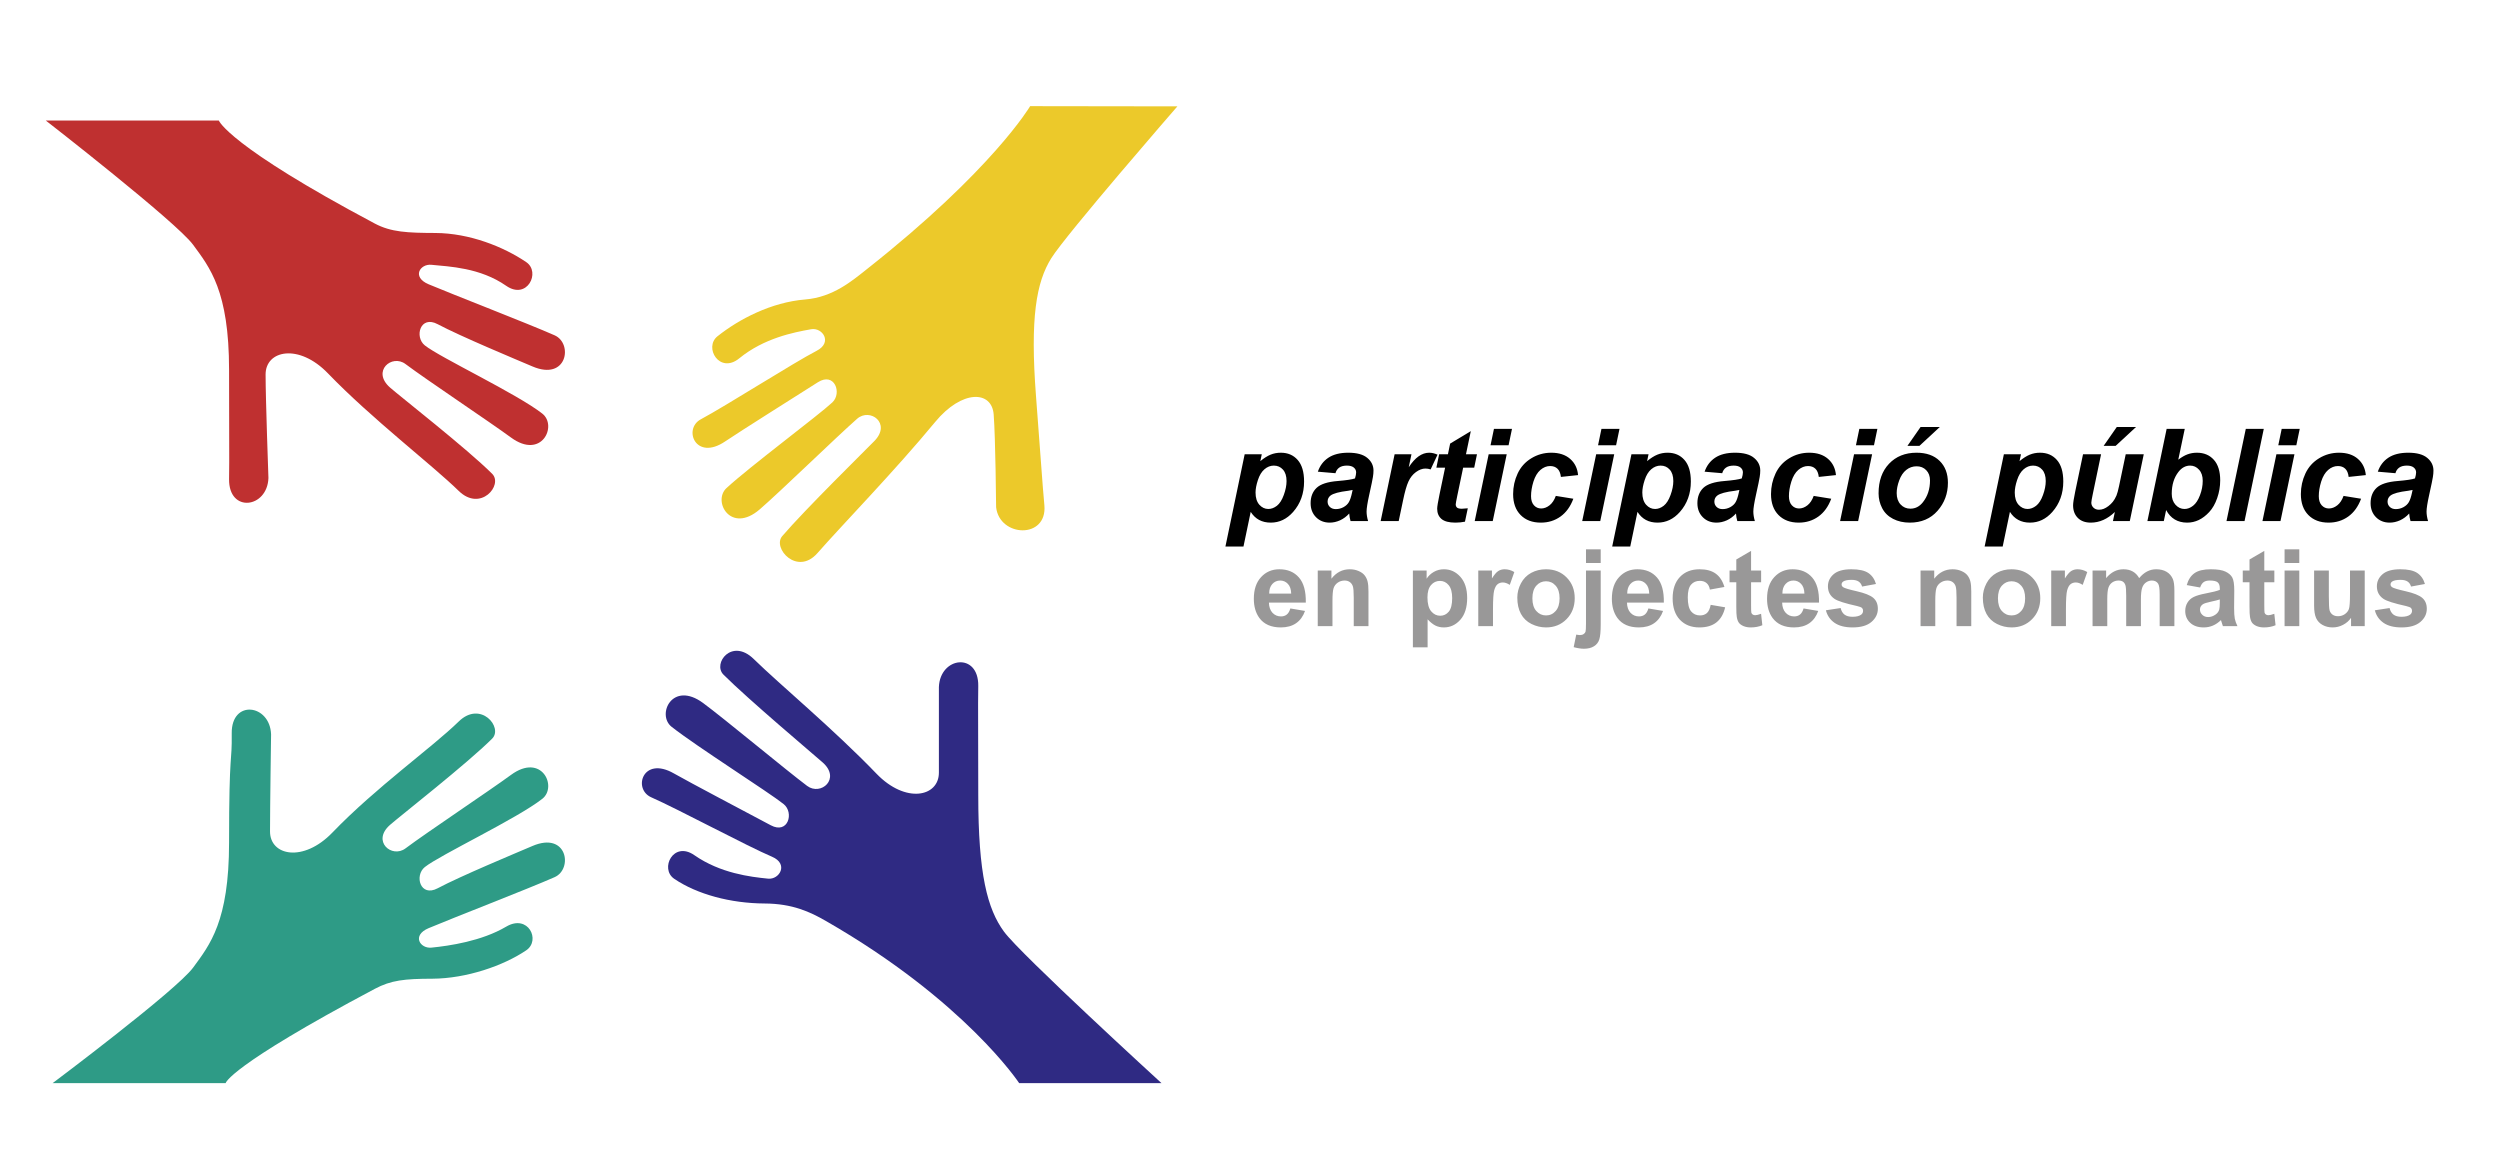
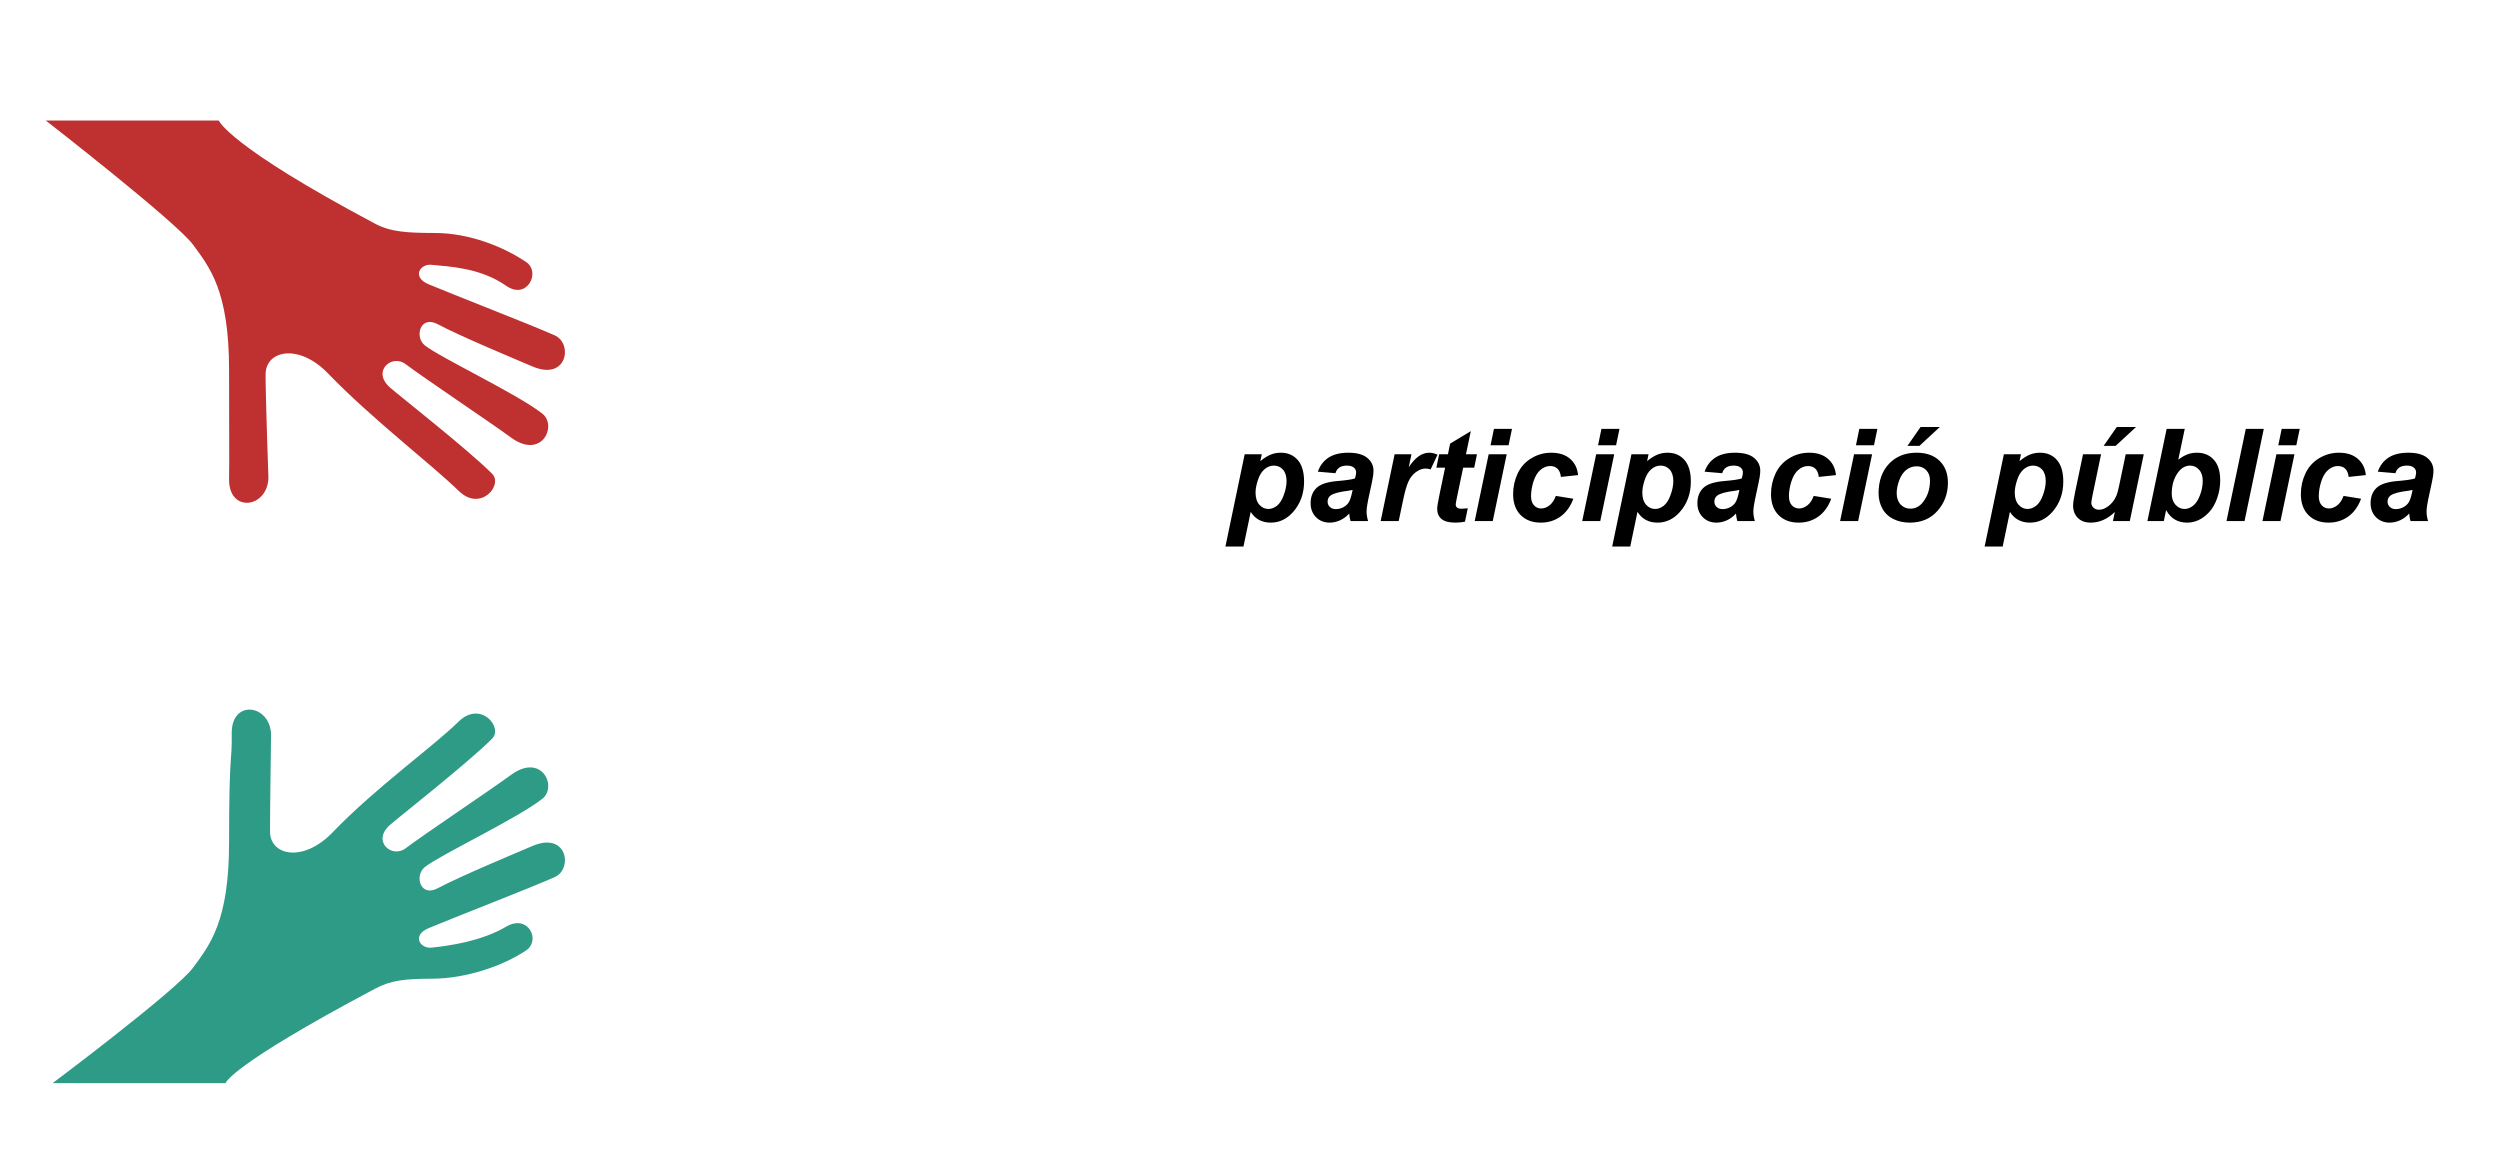
<svg xmlns="http://www.w3.org/2000/svg" width="233" height="109" viewBox="0 0 233 109" fill="none">
-   <rect width="233" height="109" fill="white" />
-   <path d="M108.254 100.95C108.254 100.95 95.127 88.95 93.574 86.832C92.021 84.715 91.174 81.469 91.174 74.127C91.174 65.251 91.138 66.894 91.174 63.929C91.209 60.749 87.61 61.21 87.505 64.032C87.505 64.032 87.505 69.75 87.505 72.01C87.505 74.269 84.407 74.932 81.689 72.109C77.637 67.902 72.729 63.848 70.249 61.422C68.205 59.423 66.392 61.839 67.426 62.874C69.753 65.2 75.774 70.265 76.672 71.059C78.401 72.584 76.496 74.2 75.225 73.246C73.249 71.764 67.466 66.946 65.522 65.516C62.653 63.409 61.171 66.614 62.593 67.737C64.922 69.574 71.624 73.812 73.035 74.94C74.021 75.728 73.466 77.786 71.836 76.915C69.719 75.787 64.257 72.912 62.803 72.081C59.906 70.426 58.957 73.539 60.693 74.307C63.205 75.415 69.704 78.899 71.943 79.843C73.532 80.513 72.649 81.996 71.591 81.891C69.931 81.725 67.145 81.394 64.709 79.7C62.756 78.34 61.462 80.971 62.837 81.904C64.961 83.347 68.088 84.191 71.264 84.206C73.869 84.22 75.501 84.987 76.99 85.844C89.944 93.286 94.986 100.948 94.986 100.948H108.254V100.95Z" fill="#2F2A83" />
  <path d="M4.269 11.235C4.269 11.235 16.444 20.694 17.997 22.812C19.55 24.929 21.349 27.116 21.349 34.458C21.349 43.335 21.385 41.691 21.349 44.656C21.314 47.836 24.913 47.375 25.018 44.553C25.018 44.553 24.753 37.158 24.753 34.899C24.753 32.639 27.851 31.98 30.57 34.802C34.621 39.007 40.272 43.325 42.75 45.75C44.794 47.749 46.906 45.198 45.873 44.161C43.546 41.836 37.243 36.909 36.346 36.115C34.616 34.59 36.522 32.974 37.792 33.928C39.769 35.41 45.673 39.344 47.619 40.773C50.488 42.881 51.97 39.676 50.548 38.553C48.219 36.716 41.003 33.318 39.593 32.19C38.607 31.402 39.162 29.344 40.792 30.215C42.909 31.343 48.092 33.499 49.631 34.155C52.86 35.532 53.425 32.014 51.689 31.25C49.177 30.142 42.182 27.438 39.943 26.493C38.354 25.822 39.15 24.572 40.209 24.679C41.869 24.845 44.742 24.941 47.175 26.635C49.128 27.996 50.422 25.365 49.047 24.431C46.923 22.99 43.754 21.73 40.578 21.714C37.975 21.704 36.451 21.641 34.933 20.835C21.242 13.564 20.395 11.235 20.395 11.235H4.269V11.235Z" fill="#BF3030" />
  <path d="M4.905 100.948C4.905 100.948 16.444 92.3 17.998 90.182C19.551 88.065 21.349 85.878 21.349 78.539C21.349 69.659 21.632 71.304 21.597 68.34C21.561 65.16 25.16 65.621 25.265 68.443C25.265 68.443 25.166 75.233 25.166 77.493C25.166 79.752 28.263 80.415 30.982 77.592C35.033 73.385 40.27 69.671 42.75 67.247C44.794 65.248 46.907 67.799 45.873 68.836C43.546 71.162 37.244 76.092 36.346 76.883C34.617 78.407 36.522 80.023 37.792 79.07C39.769 77.587 45.673 73.654 47.62 72.224C50.489 70.117 51.971 73.322 50.548 74.445C48.219 76.281 41.004 79.683 39.593 80.811C38.607 81.599 39.163 83.654 40.792 82.786C42.909 81.658 48.092 79.502 49.632 78.843C52.86 77.465 53.426 80.984 51.69 81.751C49.178 82.859 42.183 85.559 39.944 86.506C38.355 87.175 39.151 88.425 40.209 88.319C41.869 88.153 44.886 87.718 47.176 86.364C49.224 85.153 50.423 87.634 49.047 88.568C46.923 90.008 43.472 91.199 40.296 91.216C37.693 91.221 36.451 91.356 34.933 92.159C21.243 99.428 21.031 100.948 21.031 100.948H4.905Z" fill="#2E9B86" />
-   <path d="M109.732 9.913C109.732 9.913 99.357 21.847 97.972 24.076C96.586 26.306 95.995 29.609 96.556 36.927C97.235 45.78 97.076 44.144 97.337 47.098C97.616 50.262 93.158 50.083 92.838 47.274C92.838 47.274 92.784 40.883 92.611 38.628C92.437 36.375 89.652 36.307 87.157 39.329C83.441 43.834 78.473 48.944 76.185 51.551C74.3 53.701 71.954 51.079 72.904 49.966C75.047 47.467 80.662 41.955 81.497 41.098C83.102 39.444 81.08 37.981 79.886 39.028C78.028 40.657 72.632 45.904 70.802 47.477C68.103 49.796 66.38 46.713 67.713 45.485C69.894 43.474 76.253 38.736 77.574 37.505C78.495 36.642 77.784 34.637 76.226 35.626C74.202 36.913 68.977 40.2 67.589 41.138C64.827 43.01 63.641 39.976 65.315 39.08C67.735 37.782 73.948 33.813 76.107 32.697C77.638 31.91 76.646 30.497 75.599 30.685C73.954 30.976 71.202 31.518 68.905 33.393C67.063 34.899 65.57 32.375 66.871 31.34C68.878 29.741 71.885 28.169 75.05 27.91C77.647 27.698 79.418 26.169 80.767 25.105C92.518 15.84 96.01 9.893 96.01 9.893L109.732 9.913Z" fill="#ECC92A" />
-   <path d="M120.26 56.708L121.628 56.938C121.452 57.439 121.174 57.821 120.793 58.085C120.415 58.346 119.941 58.476 119.372 58.476C118.47 58.476 117.803 58.181 117.37 57.592C117.028 57.12 116.857 56.524 116.857 55.805C116.857 54.945 117.082 54.273 117.531 53.788C117.98 53.3 118.548 53.056 119.235 53.056C120.007 53.056 120.615 53.311 121.061 53.822C121.507 54.33 121.72 55.11 121.701 56.161H118.263C118.273 56.568 118.384 56.886 118.595 57.113C118.807 57.338 119.071 57.45 119.386 57.45C119.601 57.45 119.782 57.392 119.928 57.275C120.075 57.157 120.186 56.968 120.26 56.708ZM120.339 55.321C120.329 54.924 120.226 54.623 120.031 54.418C119.836 54.21 119.598 54.106 119.318 54.106C119.019 54.106 118.771 54.215 118.576 54.433C118.381 54.651 118.285 54.947 118.288 55.321H120.339ZM127.541 58.358H126.169V55.712C126.169 55.152 126.139 54.791 126.081 54.628C126.022 54.462 125.926 54.333 125.793 54.242C125.662 54.151 125.505 54.106 125.319 54.106C125.081 54.106 124.868 54.171 124.679 54.301C124.491 54.431 124.36 54.604 124.289 54.819C124.22 55.033 124.186 55.43 124.186 56.01V58.358H122.814V53.173H124.089V53.935C124.541 53.349 125.111 53.056 125.798 53.056C126.1 53.056 126.377 53.111 126.628 53.222C126.878 53.329 127.067 53.468 127.194 53.637C127.324 53.806 127.414 53.998 127.463 54.213C127.515 54.428 127.541 54.735 127.541 55.136V58.358ZM131.681 53.173H132.961V53.935C133.127 53.674 133.351 53.463 133.634 53.3C133.918 53.137 134.232 53.056 134.577 53.056C135.179 53.056 135.69 53.292 136.11 53.764C136.53 54.236 136.74 54.893 136.74 55.736C136.74 56.602 136.528 57.276 136.105 57.758C135.682 58.236 135.169 58.476 134.567 58.476C134.281 58.476 134.02 58.419 133.786 58.305C133.555 58.191 133.311 57.995 133.053 57.719V60.331H131.681V53.173ZM133.039 55.678C133.039 56.261 133.154 56.692 133.385 56.972C133.617 57.248 133.898 57.387 134.23 57.387C134.549 57.387 134.814 57.26 135.026 57.006C135.238 56.749 135.343 56.329 135.343 55.746C135.343 55.203 135.234 54.799 135.016 54.535C134.798 54.272 134.528 54.14 134.206 54.14C133.87 54.14 133.592 54.27 133.371 54.53C133.149 54.788 133.039 55.17 133.039 55.678ZM139.147 58.358H137.775V53.173H139.049V53.91C139.268 53.562 139.463 53.332 139.635 53.222C139.811 53.111 140.01 53.056 140.231 53.056C140.544 53.056 140.845 53.142 141.134 53.315L140.71 54.511C140.479 54.361 140.264 54.286 140.065 54.286C139.873 54.286 139.71 54.34 139.577 54.447C139.443 54.551 139.338 54.742 139.259 55.019C139.185 55.295 139.147 55.875 139.147 56.757V58.358ZM141.413 55.693C141.413 55.237 141.525 54.796 141.75 54.369C141.974 53.943 142.292 53.617 142.702 53.393C143.115 53.168 143.576 53.056 144.084 53.056C144.868 53.056 145.511 53.311 146.012 53.822C146.514 54.33 146.764 54.973 146.764 55.751C146.764 56.536 146.51 57.187 146.003 57.704C145.498 58.218 144.862 58.476 144.093 58.476C143.618 58.476 143.164 58.368 142.731 58.153C142.301 57.939 141.974 57.624 141.75 57.211C141.525 56.794 141.413 56.288 141.413 55.693ZM142.819 55.766C142.819 56.28 142.941 56.674 143.185 56.947C143.429 57.221 143.73 57.358 144.089 57.358C144.447 57.358 144.746 57.221 144.987 56.947C145.231 56.674 145.353 56.277 145.353 55.756C145.353 55.248 145.231 54.858 144.987 54.584C144.746 54.311 144.447 54.174 144.089 54.174C143.73 54.174 143.429 54.311 143.185 54.584C142.941 54.858 142.819 55.251 142.819 55.766ZM147.814 52.47V51.2H149.186V52.47H147.814ZM149.186 53.173V58.197C149.186 58.858 149.142 59.324 149.054 59.594C148.97 59.867 148.804 60.081 148.556 60.233C148.312 60.386 148 60.463 147.619 60.463C147.482 60.463 147.334 60.45 147.174 60.424C147.018 60.401 146.849 60.365 146.667 60.316L146.906 59.145C146.971 59.158 147.033 59.167 147.091 59.174C147.147 59.184 147.199 59.189 147.248 59.189C147.388 59.189 147.502 59.158 147.59 59.096C147.681 59.037 147.741 58.966 147.77 58.881C147.799 58.796 147.814 58.542 147.814 58.119V53.173H149.186ZM153.63 56.708L154.997 56.938C154.821 57.439 154.543 57.821 154.162 58.085C153.784 58.346 153.311 58.476 152.741 58.476C151.839 58.476 151.172 58.181 150.739 57.592C150.397 57.12 150.226 56.524 150.226 55.805C150.226 54.945 150.451 54.273 150.9 53.788C151.349 53.3 151.917 53.056 152.604 53.056C153.376 53.056 153.984 53.311 154.43 53.822C154.876 54.33 155.09 55.11 155.07 56.161H151.633C151.642 56.568 151.753 56.886 151.965 57.113C152.176 57.338 152.44 57.45 152.756 57.45C152.97 57.45 153.151 57.392 153.298 57.275C153.444 57.157 153.555 56.968 153.63 56.708ZM153.708 55.321C153.698 54.924 153.595 54.623 153.4 54.418C153.205 54.21 152.967 54.106 152.687 54.106C152.388 54.106 152.14 54.215 151.945 54.433C151.75 54.651 151.654 54.947 151.657 55.321H153.708ZM160.715 54.706L159.362 54.95C159.316 54.68 159.212 54.477 159.049 54.34C158.89 54.203 158.682 54.135 158.424 54.135C158.083 54.135 157.809 54.254 157.604 54.491C157.402 54.726 157.301 55.12 157.301 55.673C157.301 56.288 157.404 56.723 157.609 56.977C157.817 57.231 158.096 57.358 158.444 57.358C158.704 57.358 158.918 57.284 159.084 57.138C159.25 56.988 159.367 56.733 159.435 56.371L160.783 56.601C160.643 57.219 160.374 57.686 159.977 58.002C159.58 58.318 159.048 58.476 158.381 58.476C157.622 58.476 157.017 58.236 156.564 57.758C156.115 57.279 155.89 56.617 155.89 55.771C155.89 54.914 156.117 54.249 156.569 53.773C157.022 53.295 157.633 53.056 158.405 53.056C159.036 53.056 159.538 53.193 159.909 53.466C160.283 53.736 160.552 54.15 160.715 54.706ZM164.137 53.173V54.267H163.2V56.356C163.2 56.78 163.208 57.027 163.224 57.099C163.244 57.167 163.285 57.224 163.346 57.27C163.411 57.315 163.49 57.338 163.581 57.338C163.708 57.338 163.892 57.294 164.133 57.206L164.25 58.271C163.931 58.407 163.569 58.476 163.166 58.476C162.918 58.476 162.695 58.435 162.497 58.354C162.298 58.269 162.152 58.161 162.057 58.031C161.966 57.898 161.903 57.719 161.867 57.494C161.838 57.335 161.823 57.013 161.823 56.527V54.267H161.193V53.173H161.823V52.143L163.2 51.342V53.173H164.137ZM168.092 56.708L169.46 56.938C169.284 57.439 169.006 57.821 168.625 58.085C168.247 58.346 167.773 58.476 167.204 58.476C166.302 58.476 165.635 58.181 165.202 57.592C164.86 57.12 164.689 56.524 164.689 55.805C164.689 54.945 164.914 54.273 165.363 53.788C165.812 53.3 166.38 53.056 167.067 53.056C167.839 53.056 168.447 53.311 168.893 53.822C169.339 54.33 169.552 55.11 169.533 56.161H166.095C166.105 56.568 166.216 56.886 166.427 57.113C166.639 57.338 166.903 57.45 167.218 57.45C167.433 57.45 167.614 57.392 167.76 57.275C167.907 57.157 168.018 56.968 168.092 56.708ZM168.171 55.321C168.161 54.924 168.058 54.623 167.863 54.418C167.668 54.21 167.43 54.106 167.15 54.106C166.851 54.106 166.603 54.215 166.408 54.433C166.213 54.651 166.117 54.947 166.12 55.321H168.171ZM170.173 56.879L171.549 56.669C171.608 56.936 171.727 57.139 171.906 57.279C172.085 57.416 172.336 57.484 172.658 57.484C173.013 57.484 173.28 57.419 173.459 57.289C173.579 57.198 173.639 57.076 173.639 56.923C173.639 56.819 173.607 56.733 173.542 56.664C173.473 56.599 173.32 56.539 173.083 56.483C171.976 56.239 171.274 56.016 170.978 55.815C170.568 55.535 170.363 55.146 170.363 54.648C170.363 54.198 170.54 53.821 170.895 53.515C171.25 53.209 171.8 53.056 172.546 53.056C173.255 53.056 173.783 53.171 174.128 53.402C174.473 53.634 174.71 53.975 174.841 54.428L173.547 54.667C173.491 54.465 173.385 54.311 173.229 54.203C173.076 54.096 172.856 54.042 172.57 54.042C172.209 54.042 171.95 54.093 171.794 54.194C171.689 54.265 171.637 54.358 171.637 54.472C171.637 54.569 171.683 54.652 171.774 54.721C171.898 54.812 172.324 54.941 173.053 55.106C173.786 55.273 174.297 55.476 174.587 55.717C174.873 55.961 175.016 56.301 175.016 56.737C175.016 57.213 174.818 57.621 174.421 57.963C174.023 58.305 173.436 58.476 172.658 58.476C171.952 58.476 171.392 58.332 170.978 58.046C170.568 57.76 170.299 57.37 170.173 56.879ZM183.722 58.358H182.35V55.712C182.35 55.152 182.321 54.791 182.262 54.628C182.204 54.462 182.108 54.333 181.974 54.242C181.844 54.151 181.686 54.106 181.501 54.106C181.263 54.106 181.05 54.171 180.861 54.301C180.672 54.431 180.542 54.604 180.47 54.819C180.402 55.033 180.368 55.43 180.368 56.01V58.358H178.996V53.173H180.27V53.935C180.723 53.349 181.292 53.056 181.979 53.056C182.282 53.056 182.559 53.111 182.809 53.222C183.06 53.329 183.249 53.468 183.376 53.637C183.506 53.806 183.595 53.998 183.644 54.213C183.696 54.428 183.722 54.735 183.722 55.136V58.358ZM184.801 55.693C184.801 55.237 184.914 54.796 185.138 54.369C185.363 53.943 185.68 53.617 186.091 53.393C186.504 53.168 186.965 53.056 187.472 53.056C188.257 53.056 188.9 53.311 189.401 53.822C189.902 54.33 190.153 54.973 190.153 55.751C190.153 56.536 189.899 57.187 189.391 57.704C188.887 58.218 188.25 58.476 187.482 58.476C187.007 58.476 186.553 58.368 186.12 58.153C185.69 57.939 185.363 57.624 185.138 57.211C184.914 56.794 184.801 56.288 184.801 55.693ZM186.208 55.766C186.208 56.28 186.33 56.674 186.574 56.947C186.818 57.221 187.119 57.358 187.477 57.358C187.835 57.358 188.135 57.221 188.376 56.947C188.62 56.674 188.742 56.277 188.742 55.756C188.742 55.248 188.62 54.858 188.376 54.584C188.135 54.311 187.835 54.174 187.477 54.174C187.119 54.174 186.818 54.311 186.574 54.584C186.33 54.858 186.208 55.251 186.208 55.766ZM192.546 58.358H191.174V53.173H192.448V53.91C192.666 53.562 192.861 53.332 193.034 53.222C193.21 53.111 193.408 53.056 193.63 53.056C193.942 53.056 194.243 53.142 194.533 53.315L194.108 54.511C193.877 54.361 193.662 54.286 193.464 54.286C193.272 54.286 193.109 54.34 192.975 54.447C192.842 54.551 192.736 54.742 192.658 55.019C192.583 55.295 192.546 55.875 192.546 56.757V58.358ZM195.026 53.173H196.291V53.881C196.743 53.331 197.282 53.056 197.907 53.056C198.239 53.056 198.527 53.124 198.771 53.261C199.015 53.398 199.216 53.604 199.372 53.881C199.6 53.604 199.845 53.398 200.109 53.261C200.373 53.124 200.654 53.056 200.954 53.056C201.335 53.056 201.657 53.134 201.921 53.29C202.184 53.443 202.381 53.669 202.511 53.969C202.606 54.19 202.653 54.548 202.653 55.043V58.358H201.281V55.395C201.281 54.88 201.234 54.548 201.139 54.398C201.012 54.203 200.817 54.106 200.553 54.106C200.361 54.106 200.181 54.164 200.011 54.281C199.842 54.398 199.72 54.571 199.645 54.799C199.57 55.023 199.533 55.38 199.533 55.868V58.358H198.161V55.517C198.161 55.012 198.136 54.687 198.088 54.54C198.039 54.394 197.962 54.285 197.858 54.213C197.757 54.141 197.619 54.106 197.443 54.106C197.231 54.106 197.041 54.163 196.872 54.276C196.702 54.39 196.58 54.555 196.506 54.77C196.434 54.984 196.398 55.341 196.398 55.839V58.358H195.026V53.173ZM205.05 54.755L203.805 54.53C203.945 54.029 204.186 53.658 204.528 53.417C204.87 53.176 205.378 53.056 206.051 53.056C206.663 53.056 207.119 53.129 207.419 53.276C207.718 53.419 207.928 53.603 208.049 53.827C208.172 54.049 208.234 54.457 208.234 55.053L208.219 56.654C208.219 57.11 208.241 57.447 208.283 57.665C208.328 57.88 208.411 58.111 208.532 58.358H207.174C207.139 58.267 207.095 58.132 207.043 57.953C207.02 57.872 207.004 57.818 206.994 57.792C206.759 58.02 206.509 58.191 206.242 58.305C205.975 58.419 205.69 58.476 205.387 58.476C204.854 58.476 204.432 58.331 204.123 58.041C203.817 57.751 203.664 57.385 203.664 56.943C203.664 56.65 203.734 56.389 203.874 56.161C204.014 55.93 204.209 55.754 204.46 55.634C204.714 55.51 205.078 55.403 205.553 55.312C206.195 55.191 206.639 55.079 206.886 54.975V54.838C206.886 54.574 206.821 54.387 206.691 54.276C206.561 54.163 206.315 54.106 205.954 54.106C205.71 54.106 205.519 54.154 205.383 54.252C205.246 54.346 205.135 54.514 205.05 54.755ZM206.886 55.868C206.711 55.927 206.432 55.997 206.051 56.078C205.671 56.16 205.422 56.239 205.304 56.318C205.125 56.444 205.036 56.606 205.036 56.801C205.036 56.993 205.107 57.159 205.251 57.299C205.394 57.439 205.576 57.509 205.798 57.509C206.045 57.509 206.281 57.428 206.506 57.265C206.672 57.141 206.781 56.99 206.833 56.811C206.869 56.694 206.886 56.471 206.886 56.142V55.868ZM211.969 53.173V54.267H211.032V56.356C211.032 56.78 211.04 57.027 211.056 57.099C211.076 57.167 211.117 57.224 211.178 57.27C211.244 57.315 211.322 57.338 211.413 57.338C211.54 57.338 211.724 57.294 211.965 57.206L212.082 58.271C211.763 58.407 211.401 58.476 210.998 58.476C210.75 58.476 210.527 58.435 210.329 58.354C210.13 58.269 209.984 58.161 209.889 58.031C209.798 57.898 209.735 57.719 209.699 57.494C209.67 57.335 209.655 57.013 209.655 56.527V54.267H209.025V53.173H209.655V52.143L211.032 51.342V53.173H211.969ZM212.922 52.47V51.2H214.294V52.47H212.922ZM212.922 58.358V53.173H214.294V58.358H212.922ZM219.118 58.358V57.582C218.929 57.859 218.68 58.077 218.371 58.236C218.065 58.396 217.741 58.476 217.399 58.476C217.051 58.476 216.738 58.399 216.462 58.246C216.185 58.093 215.985 57.878 215.861 57.602C215.737 57.325 215.675 56.943 215.675 56.454V53.173H217.048V55.556C217.048 56.285 217.072 56.733 217.121 56.898C217.173 57.061 217.266 57.191 217.399 57.289C217.533 57.384 217.702 57.431 217.907 57.431C218.141 57.431 218.351 57.367 218.537 57.24C218.722 57.11 218.849 56.951 218.918 56.762C218.986 56.57 219.02 56.103 219.02 55.36V53.173H220.392V58.358H219.118ZM221.335 56.879L222.712 56.669C222.77 56.936 222.889 57.139 223.068 57.279C223.247 57.416 223.498 57.484 223.82 57.484C224.175 57.484 224.442 57.419 224.621 57.289C224.741 57.198 224.801 57.076 224.801 56.923C224.801 56.819 224.769 56.733 224.704 56.664C224.635 56.599 224.482 56.539 224.245 56.483C223.138 56.239 222.437 56.016 222.14 55.815C221.73 55.535 221.525 55.146 221.525 54.648C221.525 54.198 221.702 53.821 222.057 53.515C222.412 53.209 222.962 53.056 223.708 53.056C224.417 53.056 224.945 53.171 225.29 53.402C225.635 53.634 225.872 53.975 226.003 54.428L224.709 54.667C224.653 54.465 224.548 54.311 224.391 54.203C224.238 54.096 224.019 54.042 223.732 54.042C223.371 54.042 223.112 54.093 222.956 54.194C222.852 54.265 222.799 54.358 222.799 54.472C222.799 54.569 222.845 54.652 222.936 54.721C223.06 54.812 223.486 54.941 224.216 55.106C224.948 55.273 225.459 55.476 225.749 55.717C226.035 55.961 226.178 56.301 226.178 56.737C226.178 57.213 225.98 57.621 225.583 57.963C225.186 58.305 224.598 58.476 223.82 58.476C223.114 58.476 222.554 58.332 222.14 58.046C221.73 57.76 221.462 57.37 221.335 56.879Z" fill="#999898" />
  <path d="M116.003 42.339H117.597L117.462 42.978C117.802 42.697 118.12 42.496 118.417 42.374C118.714 42.253 119.033 42.193 119.372 42.193C120.025 42.193 120.548 42.417 120.943 42.867C121.341 43.316 121.54 43.986 121.54 44.877C121.54 45.998 121.199 46.945 120.515 47.718C119.929 48.378 119.236 48.709 118.435 48.709C117.611 48.709 116.988 48.374 116.566 47.706L115.892 50.935H114.21L116.003 42.339ZM117.017 45.908C117.017 46.392 117.134 46.769 117.369 47.039C117.607 47.304 117.886 47.437 118.206 47.437C118.484 47.437 118.751 47.337 119.009 47.138C119.267 46.935 119.48 46.601 119.648 46.136C119.82 45.667 119.906 45.234 119.906 44.835C119.906 44.371 119.794 44.015 119.572 43.769C119.349 43.519 119.066 43.394 118.722 43.394C118.402 43.394 118.109 43.509 117.843 43.74C117.581 43.966 117.378 44.302 117.234 44.748C117.089 45.189 117.017 45.576 117.017 45.908ZM124.464 44.103L122.824 43.962C123.011 43.408 123.337 42.974 123.802 42.662C124.271 42.349 124.89 42.193 125.66 42.193C126.46 42.193 127.052 42.355 127.435 42.679C127.818 42.999 128.009 43.392 128.009 43.857C128.009 44.044 127.992 44.244 127.956 44.455C127.925 44.666 127.81 45.22 127.611 46.119C127.447 46.861 127.365 47.38 127.365 47.677C127.365 47.943 127.411 48.238 127.505 48.562H125.87C125.804 48.335 125.763 48.101 125.747 47.859C125.501 48.132 125.218 48.343 124.898 48.492C124.578 48.636 124.255 48.709 123.931 48.709C123.415 48.709 122.99 48.541 122.654 48.205C122.318 47.865 122.15 47.429 122.15 46.898C122.15 46.304 122.333 45.83 122.701 45.474C123.072 45.119 123.732 44.904 124.681 44.83C125.482 44.763 126.017 44.683 126.286 44.589C126.357 44.355 126.392 44.167 126.392 44.027C126.392 43.847 126.32 43.697 126.175 43.576C126.031 43.455 125.816 43.394 125.531 43.394C125.23 43.394 124.992 43.456 124.816 43.581C124.644 43.703 124.527 43.877 124.464 44.103ZM126.064 45.662C125.962 45.689 125.828 45.714 125.66 45.738C124.816 45.839 124.265 45.988 124.007 46.183C123.824 46.324 123.732 46.513 123.732 46.752C123.732 46.947 123.802 47.113 123.943 47.249C124.083 47.382 124.269 47.449 124.499 47.449C124.753 47.449 124.992 47.388 125.214 47.267C125.441 47.142 125.609 46.984 125.718 46.792C125.831 46.597 125.931 46.294 126.017 45.884L126.064 45.662ZM129.978 42.339H131.548L131.296 43.546C131.882 42.644 132.517 42.193 133.201 42.193C133.443 42.193 133.703 42.253 133.98 42.374L133.335 43.752C133.183 43.697 133.021 43.669 132.849 43.669C132.56 43.669 132.265 43.779 131.964 43.998C131.667 44.216 131.435 44.509 131.267 44.877C131.099 45.24 130.933 45.818 130.769 46.611L130.359 48.562H128.677L129.978 42.339ZM133.869 43.587L134.126 42.339H134.947L135.152 41.343L137.079 40.183L136.628 42.339H137.654L137.396 43.587H136.365L135.82 46.195C135.722 46.667 135.673 46.937 135.673 47.003C135.673 47.132 135.714 47.234 135.796 47.308C135.878 47.378 136.027 47.414 136.242 47.414C136.316 47.414 136.501 47.4 136.798 47.373L136.535 48.621C136.245 48.679 135.949 48.709 135.644 48.709C135.05 48.709 134.619 48.595 134.349 48.369C134.079 48.138 133.945 47.82 133.945 47.414C133.945 47.222 134.017 46.781 134.161 46.089L134.683 43.587H133.869ZM139.236 39.972H140.917L140.601 41.496H138.919L139.236 39.972ZM138.744 42.339H140.425L139.124 48.562H137.443L138.744 42.339ZM145.001 46.218L146.636 46.482C146.367 47.209 145.968 47.761 145.441 48.14C144.913 48.519 144.302 48.709 143.607 48.709C142.814 48.709 142.185 48.472 141.72 47.999C141.255 47.527 141.023 46.877 141.023 46.048C141.023 45.373 141.163 44.734 141.445 44.132C141.726 43.531 142.15 43.058 142.716 42.714C143.283 42.367 143.904 42.193 144.579 42.193C145.314 42.193 145.9 42.384 146.337 42.767C146.775 43.15 147.021 43.654 147.076 44.279L145.476 44.449C145.437 44.101 145.329 43.845 145.154 43.681C144.982 43.517 144.755 43.435 144.474 43.435C144.15 43.435 143.847 43.556 143.566 43.798C143.285 44.041 143.068 44.404 142.915 44.888C142.767 45.369 142.693 45.82 142.693 46.242C142.693 46.609 142.783 46.892 142.962 47.091C143.142 47.291 143.367 47.39 143.636 47.39C143.906 47.39 144.165 47.292 144.415 47.097C144.665 46.902 144.861 46.609 145.001 46.218ZM149.255 39.972H150.937L150.62 41.496H148.939L149.255 39.972ZM148.763 42.339H150.445L149.144 48.562H147.462L148.763 42.339ZM152.05 42.339H153.644L153.509 42.978C153.849 42.697 154.167 42.496 154.464 42.374C154.761 42.253 155.079 42.193 155.419 42.193C156.072 42.193 156.595 42.417 156.99 42.867C157.388 43.316 157.587 43.986 157.587 44.877C157.587 45.998 157.245 46.945 156.562 47.718C155.976 48.378 155.283 48.709 154.482 48.709C153.658 48.709 153.035 48.374 152.613 47.706L151.939 50.935H150.257L152.05 42.339ZM153.064 45.908C153.064 46.392 153.181 46.769 153.415 47.039C153.654 47.304 153.933 47.437 154.253 47.437C154.531 47.437 154.798 47.337 155.056 47.138C155.314 46.935 155.527 46.601 155.695 46.136C155.867 45.667 155.953 45.234 155.953 44.835C155.953 44.371 155.841 44.015 155.619 43.769C155.396 43.519 155.113 43.394 154.769 43.394C154.449 43.394 154.156 43.509 153.89 43.74C153.628 43.966 153.425 44.302 153.281 44.748C153.136 45.189 153.064 45.576 153.064 45.908ZM160.511 44.103L158.87 43.962C159.058 43.408 159.384 42.974 159.849 42.662C160.318 42.349 160.937 42.193 161.706 42.193C162.507 42.193 163.099 42.355 163.482 42.679C163.865 42.999 164.056 43.392 164.056 43.857C164.056 44.044 164.038 44.244 164.003 44.455C163.972 44.666 163.857 45.22 163.658 46.119C163.494 46.861 163.411 47.38 163.411 47.677C163.411 47.943 163.458 48.238 163.552 48.562H161.917C161.851 48.335 161.81 48.101 161.794 47.859C161.548 48.132 161.265 48.343 160.945 48.492C160.624 48.636 160.302 48.709 159.978 48.709C159.462 48.709 159.036 48.541 158.701 48.205C158.365 47.865 158.197 47.429 158.197 46.898C158.197 46.304 158.38 45.83 158.747 45.474C159.119 45.119 159.779 44.904 160.728 44.83C161.529 44.763 162.064 44.683 162.333 44.589C162.404 44.355 162.439 44.167 162.439 44.027C162.439 43.847 162.367 43.697 162.222 43.576C162.078 43.455 161.863 43.394 161.578 43.394C161.277 43.394 161.038 43.456 160.863 43.581C160.691 43.703 160.574 43.877 160.511 44.103ZM162.111 45.662C162.009 45.689 161.874 45.714 161.706 45.738C160.863 45.839 160.312 45.988 160.054 46.183C159.87 46.324 159.779 46.513 159.779 46.752C159.779 46.947 159.849 47.113 159.99 47.249C160.13 47.382 160.316 47.449 160.546 47.449C160.8 47.449 161.038 47.388 161.261 47.267C161.488 47.142 161.656 46.984 161.765 46.792C161.878 46.597 161.978 46.294 162.064 45.884L162.111 45.662ZM169.036 46.218L170.671 46.482C170.402 47.209 170.003 47.761 169.476 48.14C168.949 48.519 168.337 48.709 167.642 48.709C166.849 48.709 166.22 48.472 165.755 47.999C165.29 47.527 165.058 46.877 165.058 46.048C165.058 45.373 165.199 44.734 165.48 44.132C165.761 43.531 166.185 43.058 166.751 42.714C167.318 42.367 167.939 42.193 168.615 42.193C169.349 42.193 169.935 42.384 170.372 42.767C170.81 43.15 171.056 43.654 171.111 44.279L169.511 44.449C169.472 44.101 169.365 43.845 169.189 43.681C169.017 43.517 168.79 43.435 168.509 43.435C168.185 43.435 167.882 43.556 167.601 43.798C167.32 44.041 167.103 44.404 166.951 44.888C166.802 45.369 166.728 45.82 166.728 46.242C166.728 46.609 166.818 46.892 166.997 47.091C167.177 47.291 167.402 47.39 167.671 47.39C167.941 47.39 168.201 47.292 168.451 47.097C168.701 46.902 168.896 46.609 169.036 46.218ZM173.29 39.972H174.972L174.656 41.496H172.974L173.29 39.972ZM172.798 42.339H174.48L173.179 48.562H171.497L172.798 42.339ZM175.083 45.978C175.083 44.826 175.408 43.908 176.056 43.224C176.708 42.537 177.564 42.193 178.622 42.193C179.54 42.193 180.257 42.447 180.773 42.955C181.288 43.459 181.546 44.138 181.546 44.994C181.546 46.002 181.224 46.873 180.579 47.607C179.935 48.341 179.072 48.709 177.99 48.709C177.404 48.709 176.884 48.591 176.431 48.357C175.978 48.123 175.64 47.791 175.417 47.361C175.195 46.931 175.083 46.47 175.083 45.978ZM179.876 44.777C179.876 44.378 179.759 44.06 179.525 43.822C179.294 43.58 178.995 43.459 178.628 43.459C178.265 43.459 177.943 43.572 177.661 43.798C177.38 44.021 177.161 44.347 177.005 44.777C176.849 45.203 176.771 45.595 176.771 45.955C176.771 46.4 176.892 46.753 177.134 47.015C177.376 47.277 177.681 47.408 178.048 47.408C178.509 47.408 178.896 47.21 179.208 46.816C179.654 46.257 179.876 45.578 179.876 44.777ZM178.997 39.796H180.79L178.892 41.554H177.773L178.997 39.796ZM186.761 42.339H188.355L188.22 42.978C188.56 42.697 188.878 42.496 189.175 42.374C189.472 42.253 189.79 42.193 190.13 42.193C190.783 42.193 191.306 42.417 191.701 42.867C192.099 43.316 192.298 43.986 192.298 44.877C192.298 45.998 191.956 46.945 191.273 47.718C190.687 48.378 189.994 48.709 189.193 48.709C188.369 48.709 187.745 48.374 187.324 47.706L186.65 50.935H184.968L186.761 42.339ZM187.775 45.908C187.775 46.392 187.892 46.769 188.126 47.039C188.365 47.304 188.644 47.437 188.964 47.437C189.242 47.437 189.509 47.337 189.767 47.138C190.025 46.935 190.238 46.601 190.406 46.136C190.578 45.667 190.663 45.234 190.663 44.835C190.663 44.371 190.552 44.015 190.329 43.769C190.107 43.519 189.824 43.394 189.48 43.394C189.16 43.394 188.867 43.509 188.601 43.74C188.339 43.966 188.136 44.302 187.992 44.748C187.847 45.189 187.775 45.576 187.775 45.908ZM194.138 42.339H195.82L195.052 46.025C194.958 46.466 194.911 46.742 194.911 46.851C194.911 47.031 194.978 47.185 195.111 47.314C195.244 47.443 195.413 47.507 195.62 47.507C195.769 47.507 195.915 47.48 196.06 47.425C196.204 47.367 196.353 47.281 196.505 47.167C196.658 47.05 196.794 46.917 196.915 46.769C197.036 46.621 197.15 46.425 197.255 46.183C197.329 46.003 197.41 45.71 197.495 45.304L198.117 42.339H199.798L198.497 48.562H196.927L197.103 47.718C196.415 48.378 195.667 48.709 194.859 48.709C194.347 48.709 193.945 48.562 193.652 48.269C193.359 47.976 193.212 47.584 193.212 47.091C193.212 46.877 193.279 46.449 193.411 45.808L194.138 42.339ZM197.285 39.796H199.078L197.179 41.554H196.06L197.285 39.796ZM200.138 48.562L201.931 39.972H203.619L203.015 42.843C203.324 42.609 203.611 42.443 203.876 42.345C204.146 42.244 204.439 42.193 204.755 42.193C205.411 42.193 205.937 42.414 206.331 42.855C206.726 43.292 206.923 43.931 206.923 44.771C206.923 45.337 206.829 45.888 206.642 46.423C206.458 46.955 206.21 47.388 205.898 47.724C205.589 48.056 205.263 48.304 204.919 48.468C204.579 48.628 204.222 48.709 203.847 48.709C202.956 48.709 202.302 48.318 201.884 47.537L201.667 48.562H200.138ZM202.406 46.025C202.406 46.443 202.523 46.783 202.757 47.044C202.995 47.306 203.275 47.437 203.595 47.437C203.876 47.437 204.144 47.335 204.398 47.132C204.656 46.929 204.869 46.605 205.036 46.16C205.208 45.714 205.294 45.265 205.294 44.812C205.294 44.371 205.179 44.025 204.949 43.775C204.722 43.521 204.447 43.394 204.122 43.394C203.701 43.394 203.337 43.589 203.033 43.98C202.615 44.515 202.406 45.197 202.406 46.025ZM207.509 48.562L209.308 39.972H210.984L209.191 48.562H207.509ZM212.654 39.972H214.335L214.019 41.496H212.337L212.654 39.972ZM212.161 42.339H213.843L212.542 48.562H210.861L212.161 42.339ZM218.419 46.218L220.054 46.482C219.785 47.209 219.386 47.761 218.859 48.14C218.331 48.519 217.72 48.709 217.025 48.709C216.232 48.709 215.603 48.472 215.138 47.999C214.673 47.527 214.441 46.877 214.441 46.048C214.441 45.373 214.581 44.734 214.863 44.132C215.144 43.531 215.568 43.058 216.134 42.714C216.701 42.367 217.322 42.193 217.997 42.193C218.732 42.193 219.318 42.384 219.755 42.767C220.193 43.15 220.439 43.654 220.494 44.279L218.894 44.449C218.855 44.101 218.747 43.845 218.572 43.681C218.4 43.517 218.173 43.435 217.892 43.435C217.568 43.435 217.265 43.556 216.984 43.798C216.703 44.041 216.486 44.404 216.333 44.888C216.185 45.369 216.111 45.82 216.111 46.242C216.111 46.609 216.201 46.892 216.38 47.091C216.56 47.291 216.785 47.39 217.054 47.39C217.324 47.39 217.583 47.292 217.833 47.097C218.083 46.902 218.279 46.609 218.419 46.218ZM223.253 44.103L221.613 43.962C221.8 43.408 222.126 42.974 222.591 42.662C223.06 42.349 223.679 42.193 224.449 42.193C225.249 42.193 225.841 42.355 226.224 42.679C226.607 42.999 226.798 43.392 226.798 43.857C226.798 44.044 226.781 44.244 226.745 44.455C226.714 44.666 226.599 45.22 226.4 46.119C226.236 46.861 226.154 47.38 226.154 47.677C226.154 47.943 226.201 48.238 226.294 48.562H224.66C224.593 48.335 224.552 48.101 224.536 47.859C224.29 48.132 224.007 48.343 223.687 48.492C223.367 48.636 223.044 48.709 222.72 48.709C222.204 48.709 221.779 48.541 221.443 48.205C221.107 47.865 220.939 47.429 220.939 46.898C220.939 46.304 221.122 45.83 221.49 45.474C221.861 45.119 222.521 44.904 223.47 44.83C224.271 44.763 224.806 44.683 225.076 44.589C225.146 44.355 225.181 44.167 225.181 44.027C225.181 43.847 225.109 43.697 224.964 43.576C224.82 43.455 224.605 43.394 224.32 43.394C224.019 43.394 223.781 43.456 223.605 43.581C223.433 43.703 223.316 43.877 223.253 44.103ZM224.853 45.662C224.751 45.689 224.617 45.714 224.449 45.738C223.605 45.839 223.054 45.988 222.796 46.183C222.613 46.324 222.521 46.513 222.521 46.752C222.521 46.947 222.591 47.113 222.732 47.249C222.872 47.382 223.058 47.449 223.288 47.449C223.542 47.449 223.781 47.388 224.003 47.267C224.23 47.142 224.398 46.984 224.507 46.792C224.62 46.597 224.72 46.294 224.806 45.884L224.853 45.662Z" fill="black" />
</svg>